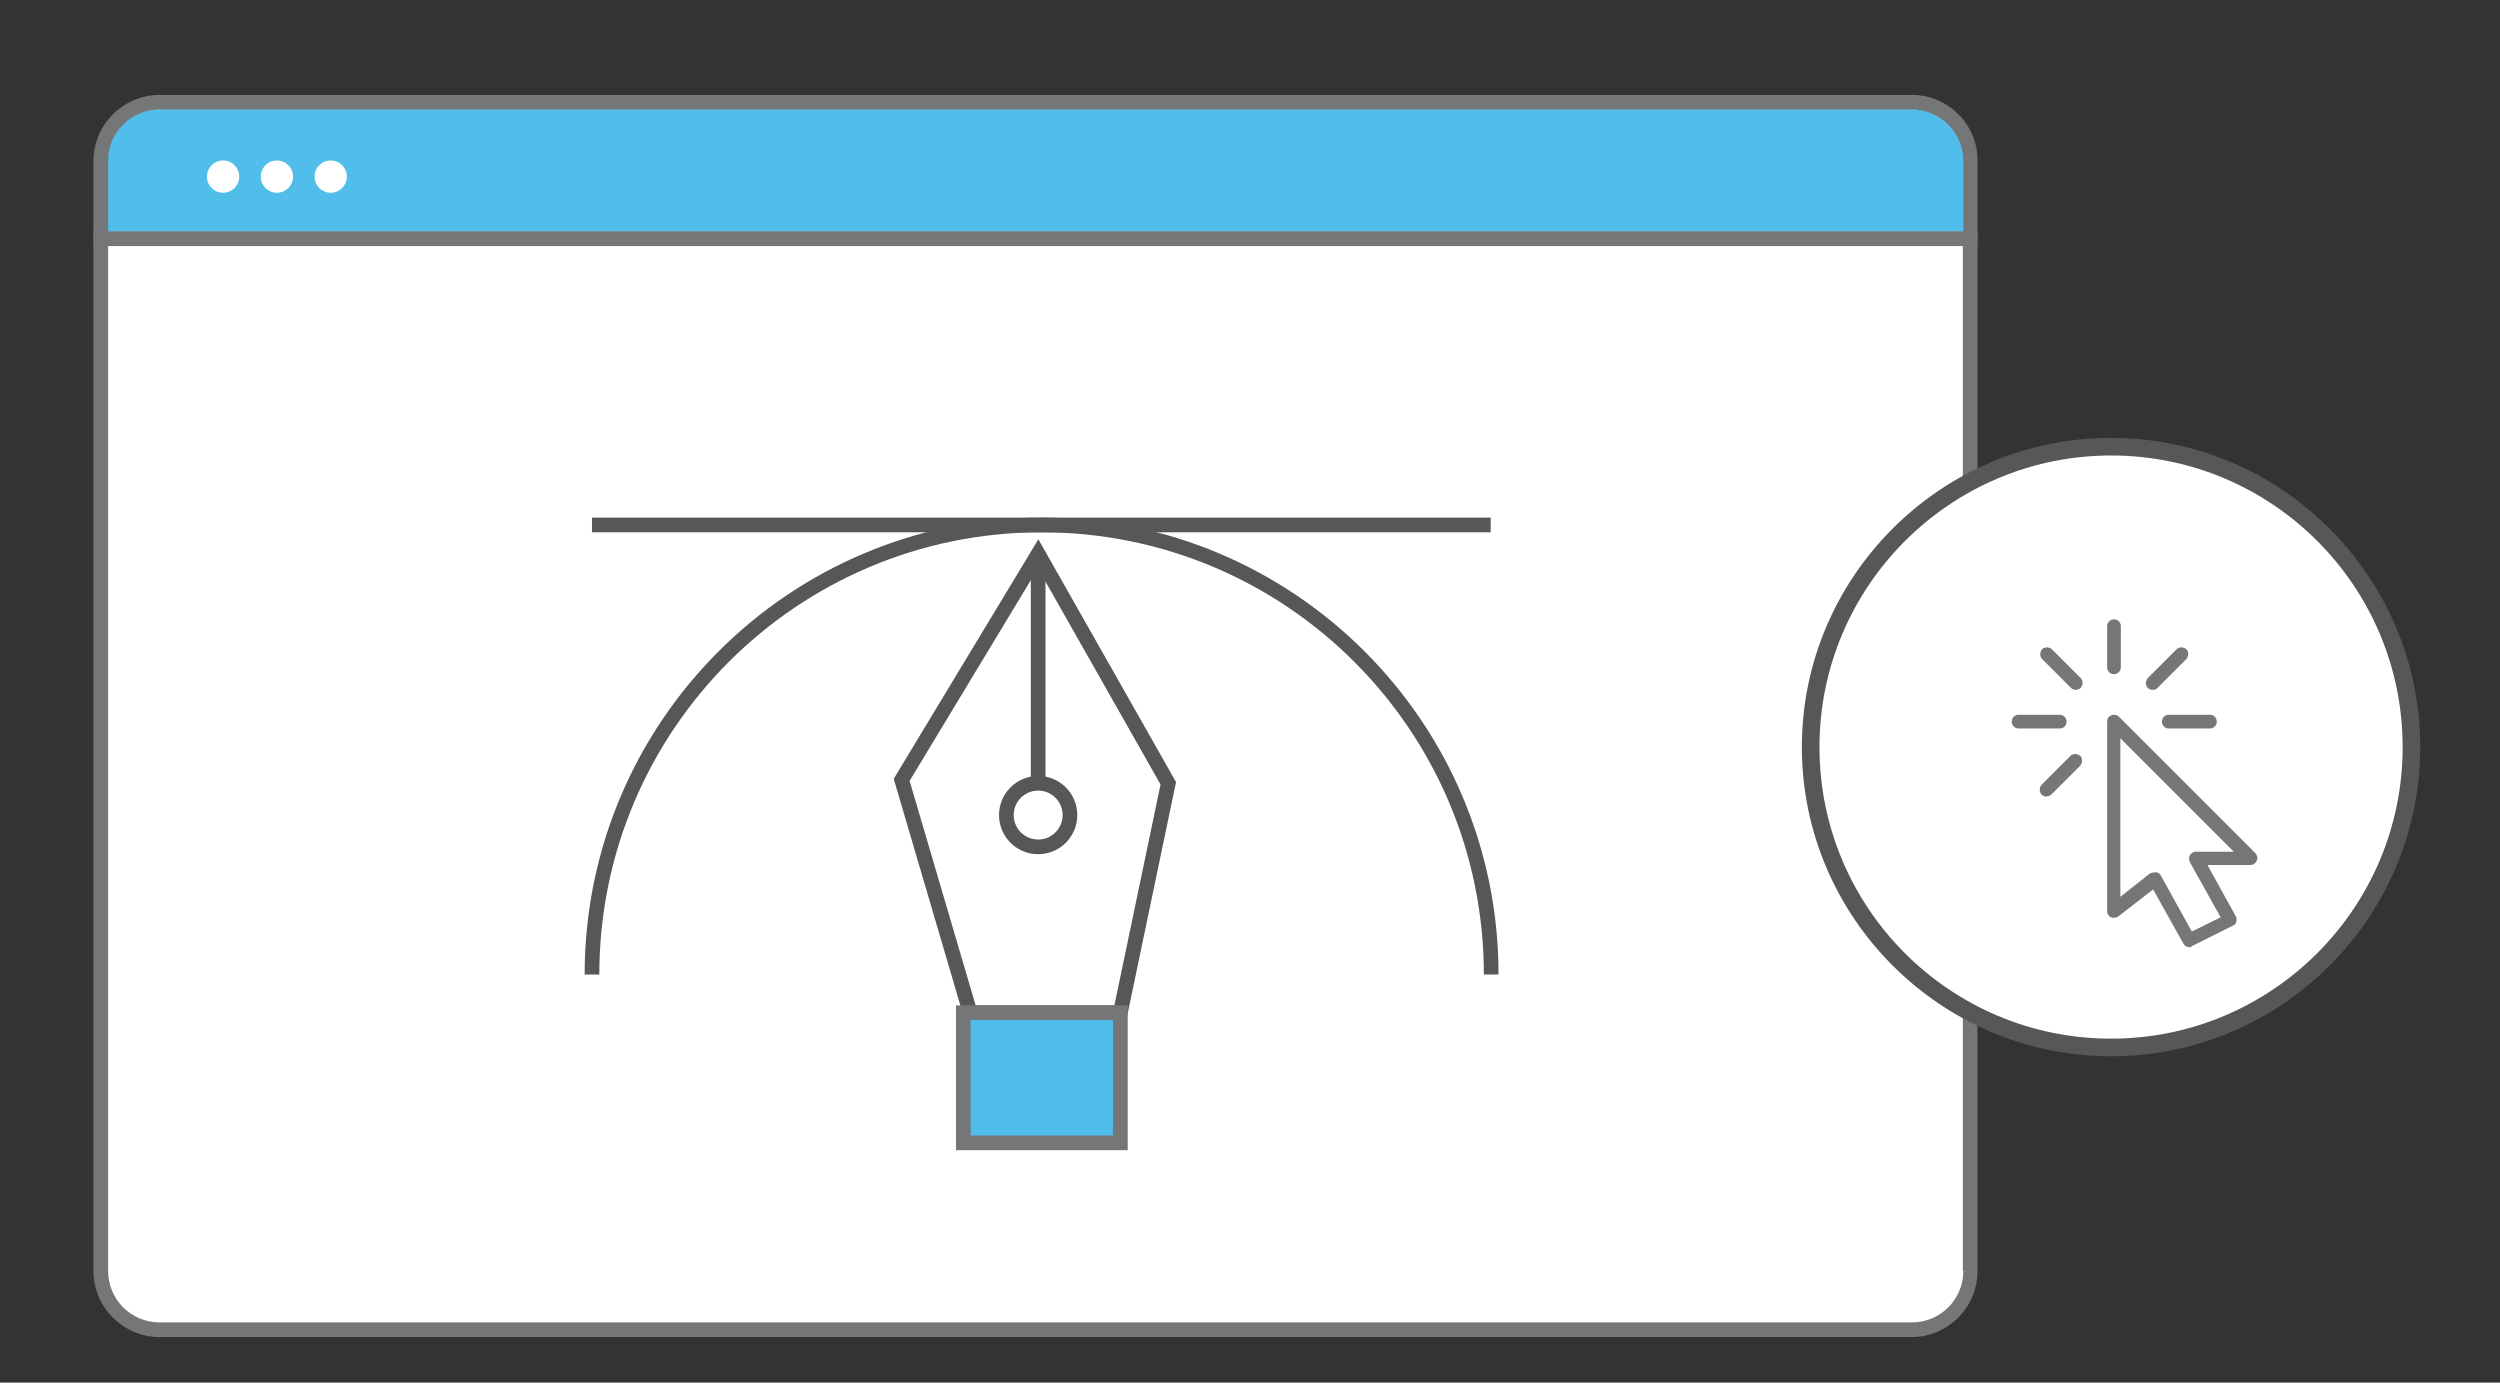
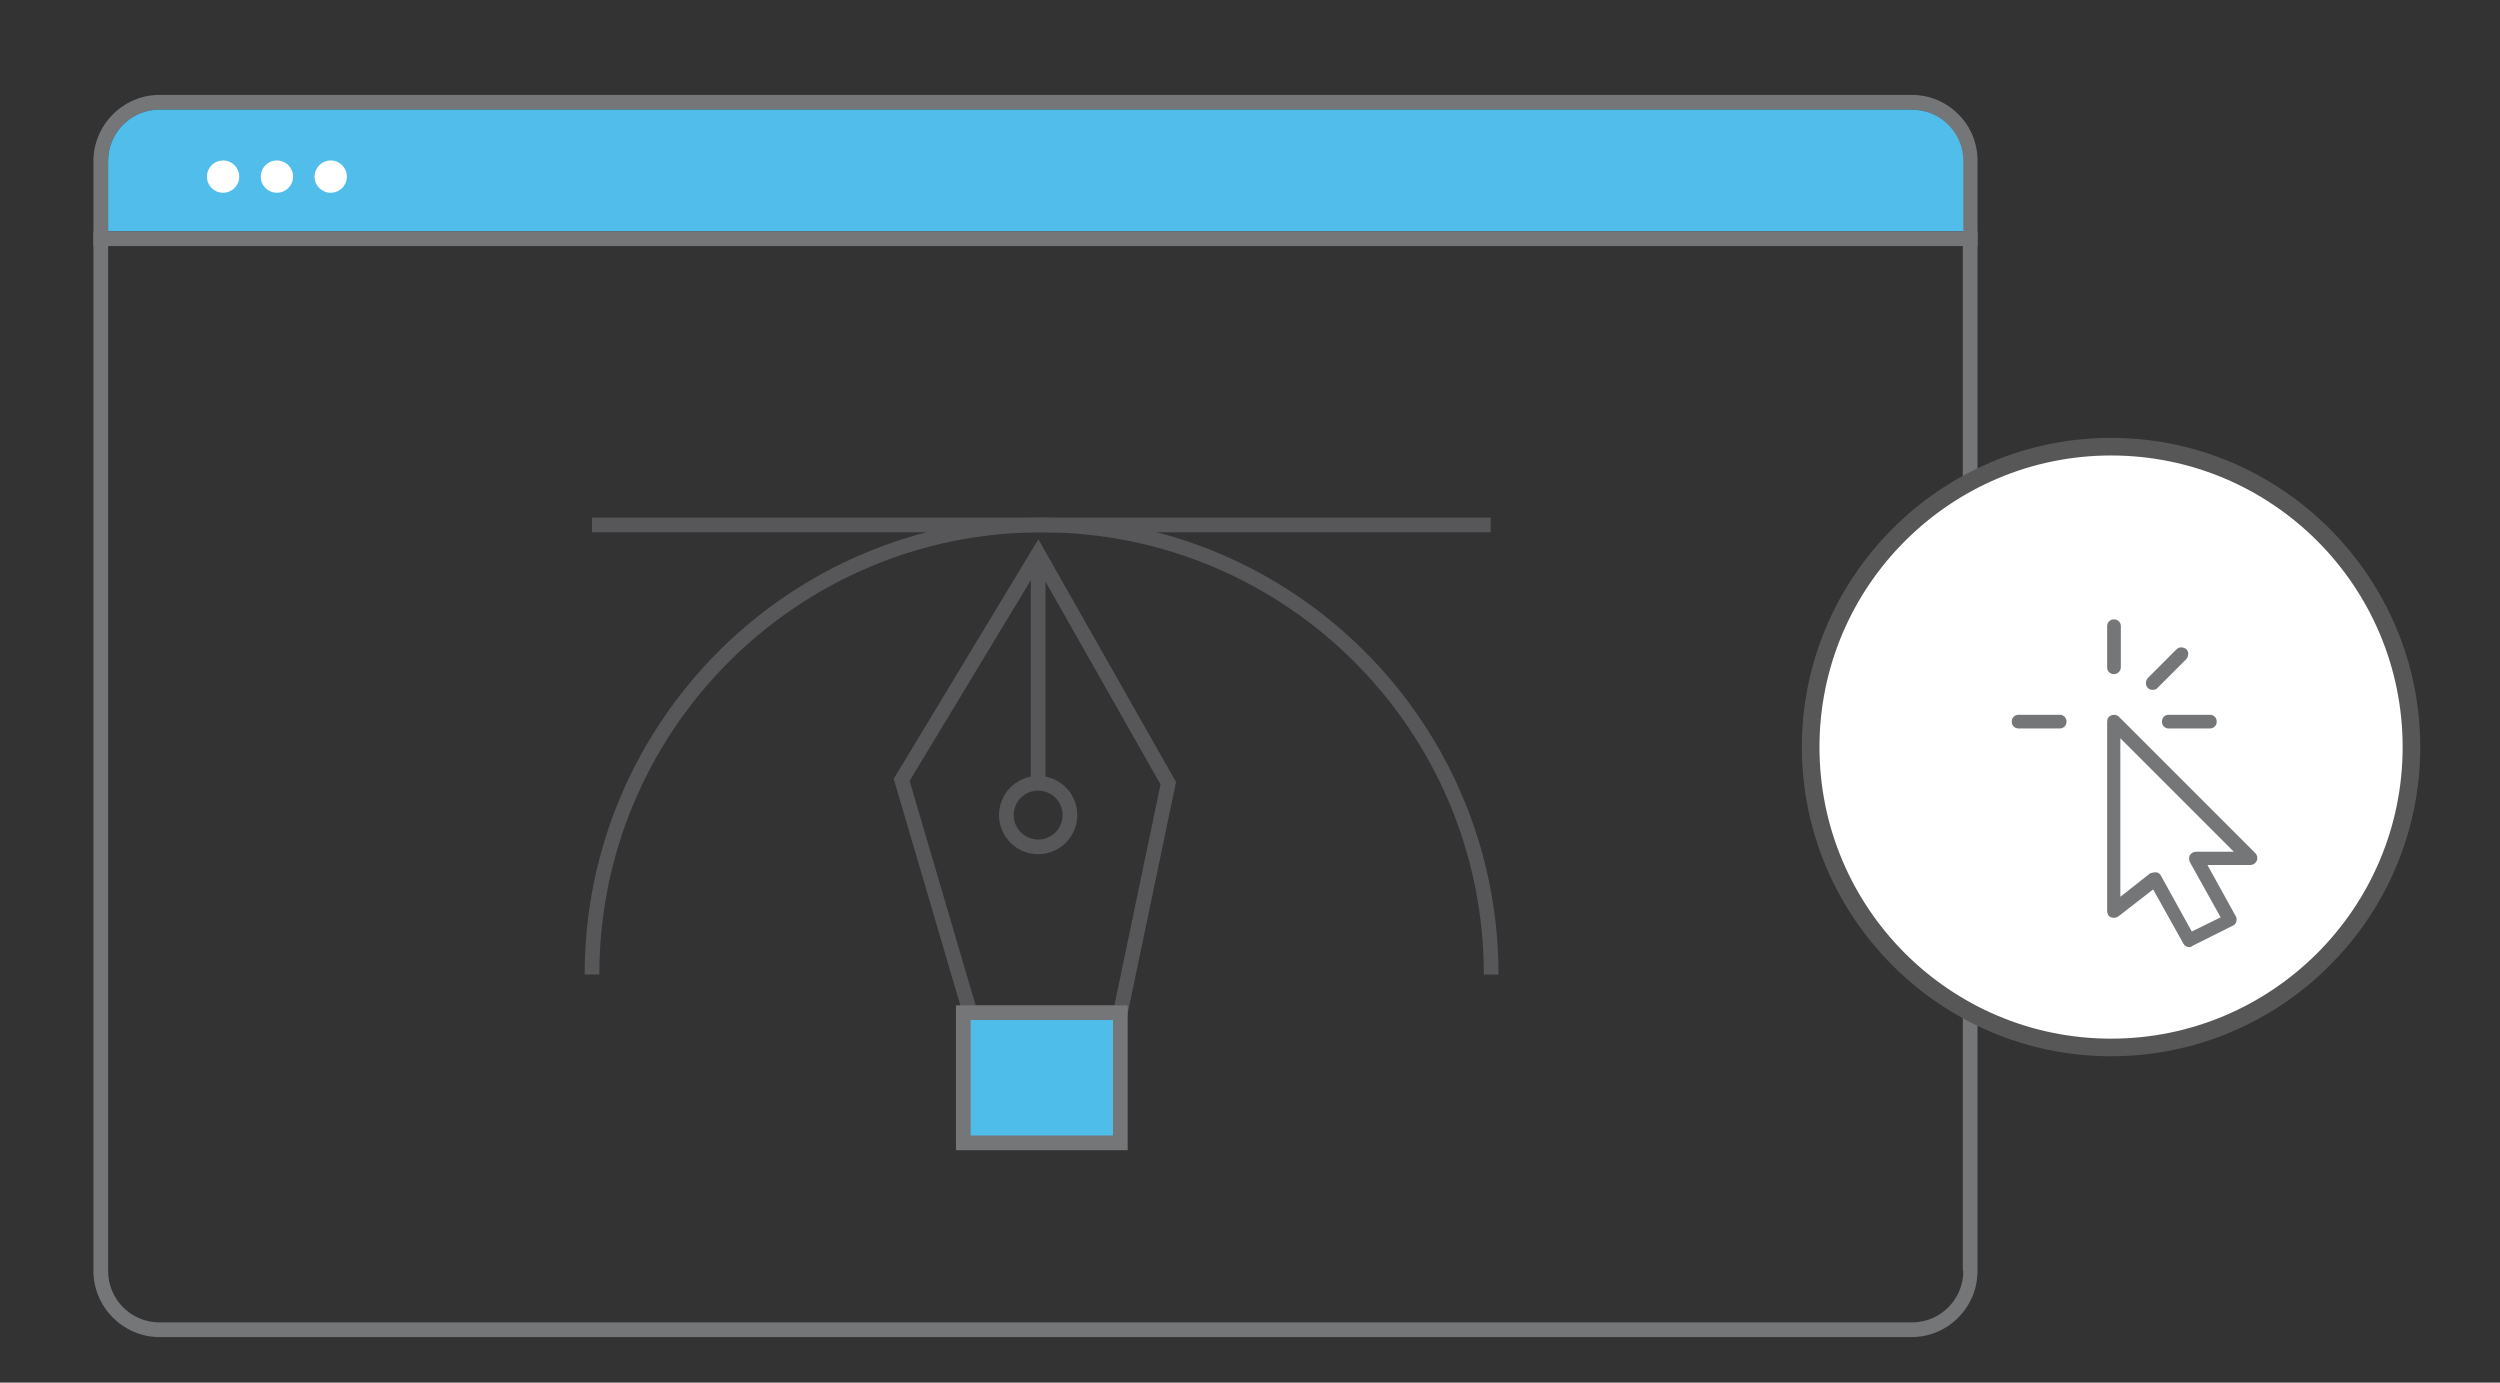
<svg xmlns="http://www.w3.org/2000/svg" version="1.1" id="Layer_1" x="0px" y="0px" viewBox="0 0 511 282.6" style="enable-background:new 0 0 511 282.6;" xml:space="preserve">
  <rect x="0" y="0" width="511" height="282.6" fill="#333333" stroke="none" />
  <style type="text/css"> .st0{fill:#4EBDEA;} .st1{fill:#767679;} .st2{fill:#DCDCDD;} .st3{fill:#FFFFFF;} .st4{fill:#757678;} .st5{fill:#50BDEA;} .st6{fill:none;stroke:#575759;stroke-width:3;stroke-miterlimit:10;} .st7{fill:#4EBDEA;stroke:#757678;stroke-width:3;stroke-miterlimit:10;} .st8{fill:#575757;} </style>
  <rect x="-551" y="303" class="st0" width="99" height="99" />
  <rect x="-394" y="303" class="st1" width="99" height="99" />
  <rect x="-551" y="440" class="st2" width="99" height="99" />
  <g>
    <g>
-       <path class="st3" d="M390.8,20.9H32.6c-6.6,0-12,5.4-12,12v226.9c0,6.6,5.4,12,12,12h358.1c6.6,0,12-5.4,12-12V32.9 C402.8,26.3,397.4,20.9,390.8,20.9z M22.1,47.3V32.9c0-5.8,4.7-10.5,10.5-10.5h358.1c5.8,0,10.5,4.7,10.5,10.5v14.4H22.1z" />
      <path class="st4" d="M390.8,19.4H32.6c-7.4,0-13.5,6.1-13.5,13.5v226.9c0,7.4,6.1,13.5,13.5,13.5h358.1c7.5,0,13.5-6.1,13.5-13.5 V32.9C404.3,25.5,398.2,19.4,390.8,19.4z M401.3,259.8c0,5.8-4.7,10.5-10.5,10.5H32.6c-5.8,0-10.5-4.7-10.5-10.5V32.9 c0-5.8,4.7-10.5,10.5-10.5h358.1c5.8,0,10.5,4.7,10.5,10.5V259.8z" />
      <path class="st5" d="M401.3,32.9v14.4H22.1V32.9c0-5.8,4.7-10.5,10.5-10.5h358.1C396.6,22.4,401.3,27.1,401.3,32.9z" />
    </g>
    <g>
      <rect x="19.1" y="47.3" class="st4" width="385.1" height="3" />
    </g>
    <circle class="st3" cx="45.6" cy="36.1" r="3.3" />
    <circle class="st3" cx="56.6" cy="36.1" r="3.3" />
    <circle class="st3" cx="67.6" cy="36.1" r="3.3" />
    <g>
      <polygon class="st6" points="198.3,207 184.3,159.4 212.2,113.2 238.8,160.1 229,207 " />
      <rect x="196.9" y="207" class="st7" width="32.1" height="26.6" />
      <line class="st6" x1="212.2" y1="113.2" x2="212.2" y2="160.1" />
      <circle class="st6" cx="212.2" cy="166.6" r="6.5" />
      <path class="st6" d="M121,199.2c0-50.7,41.1-91.9,91.9-91.9c50.7,0,91.9,41.1,91.9,91.9" />
      <line class="st6" x1="121" y1="107.3" x2="304.7" y2="107.3" />
    </g>
  </g>
-   <circle class="st6" cx="1378.3" cy="356.8" r="8.3" />
  <g>
    <circle class="st3" cx="431.5" cy="152.7" r="61.4" />
    <path class="st8" d="M431.5,215.9c-34.8,0-63.2-28.4-63.2-63.2s28.4-63.2,63.2-63.2s63.2,28.4,63.2,63.2S466.4,215.9,431.5,215.9z M431.5,93.1c-32.8,0-59.6,26.7-59.6,59.6s26.7,59.6,59.6,59.6s59.6-26.7,59.6-59.6S464.4,93.1,431.5,93.1z" />
  </g>
  <polygon class="st8" points="789,96.3 745.7,171.3 832.3,171.3 " />
  <g>
    <path class="st4" d="M447.5,193.6c-0.5,0-1-0.3-1.2-0.7l-6.2-11.1l-7.1,5.5c-0.4,0.3-1,0.4-1.5,0.2s-0.8-0.7-0.8-1.3v-38.7 c0-0.6,0.3-1.1,0.9-1.3c0.5-0.2,1.1-0.1,1.5,0.3l27.9,27.9c0.4,0.4,0.5,1,0.3,1.5c-0.2,0.5-0.7,0.9-1.3,0.9h-8.8l5.8,10.5 c0.2,0.3,0.2,0.7,0.1,1.1c-0.1,0.4-0.4,0.7-0.7,0.8l-8.4,4.2C447.9,193.6,447.7,193.6,447.5,193.6z M440.5,178.3c0.1,0,0.2,0,0.3,0 c0.4,0.1,0.7,0.3,0.9,0.7l6.3,11.4l5.9-2.9l-6.3-11.3c-0.2-0.4-0.2-1,0-1.4c0.3-0.4,0.7-0.7,1.2-0.7h7.8l-23.2-23.2v32.4l6.1-4.8 C439.9,178.4,440.2,178.3,440.5,178.3z" />
    <path class="st4" d="M432.1,137.8c-0.8,0-1.4-0.6-1.4-1.4V128c0-0.8,0.6-1.4,1.4-1.4s1.4,0.6,1.4,1.4v8.4 C433.5,137.1,432.9,137.8,432.1,137.8z" />
    <path class="st4" d="M421,148.9h-8.4c-0.8,0-1.4-0.6-1.4-1.4s0.6-1.4,1.4-1.4h8.4c0.8,0,1.4,0.6,1.4,1.4S421.8,148.9,421,148.9z" />
    <path class="st4" d="M451.7,148.9h-8.4c-0.8,0-1.4-0.6-1.4-1.4s0.6-1.4,1.4-1.4h8.4c0.8,0,1.4,0.6,1.4,1.4S452.5,148.9,451.7,148.9 z" />
-     <path class="st4" d="M424.3,141c-0.4,0-0.7-0.1-1-0.4l-5.9-5.9c-0.5-0.5-0.5-1.4,0-2c0.5-0.5,1.4-0.5,2,0l5.9,5.9 c0.5,0.5,0.5,1.4,0,2C425,140.9,424.6,141,424.3,141z" />
-     <path class="st4" d="M418.3,162.8c-0.4,0-0.7-0.1-1-0.4c-0.5-0.5-0.5-1.4,0-2l5.9-5.9c0.5-0.5,1.4-0.5,2,0c0.5,0.5,0.5,1.4,0,2 l-5.9,5.9C419,162.6,418.7,162.8,418.3,162.8z" />
    <path class="st4" d="M440,141c-0.4,0-0.7-0.1-1-0.4c-0.5-0.5-0.5-1.4,0-2l5.9-5.9c0.5-0.5,1.4-0.5,2,0c0.5,0.5,0.5,1.4,0,2 l-5.9,5.9C440.8,140.9,440.4,141,440,141z" />
  </g>
</svg>